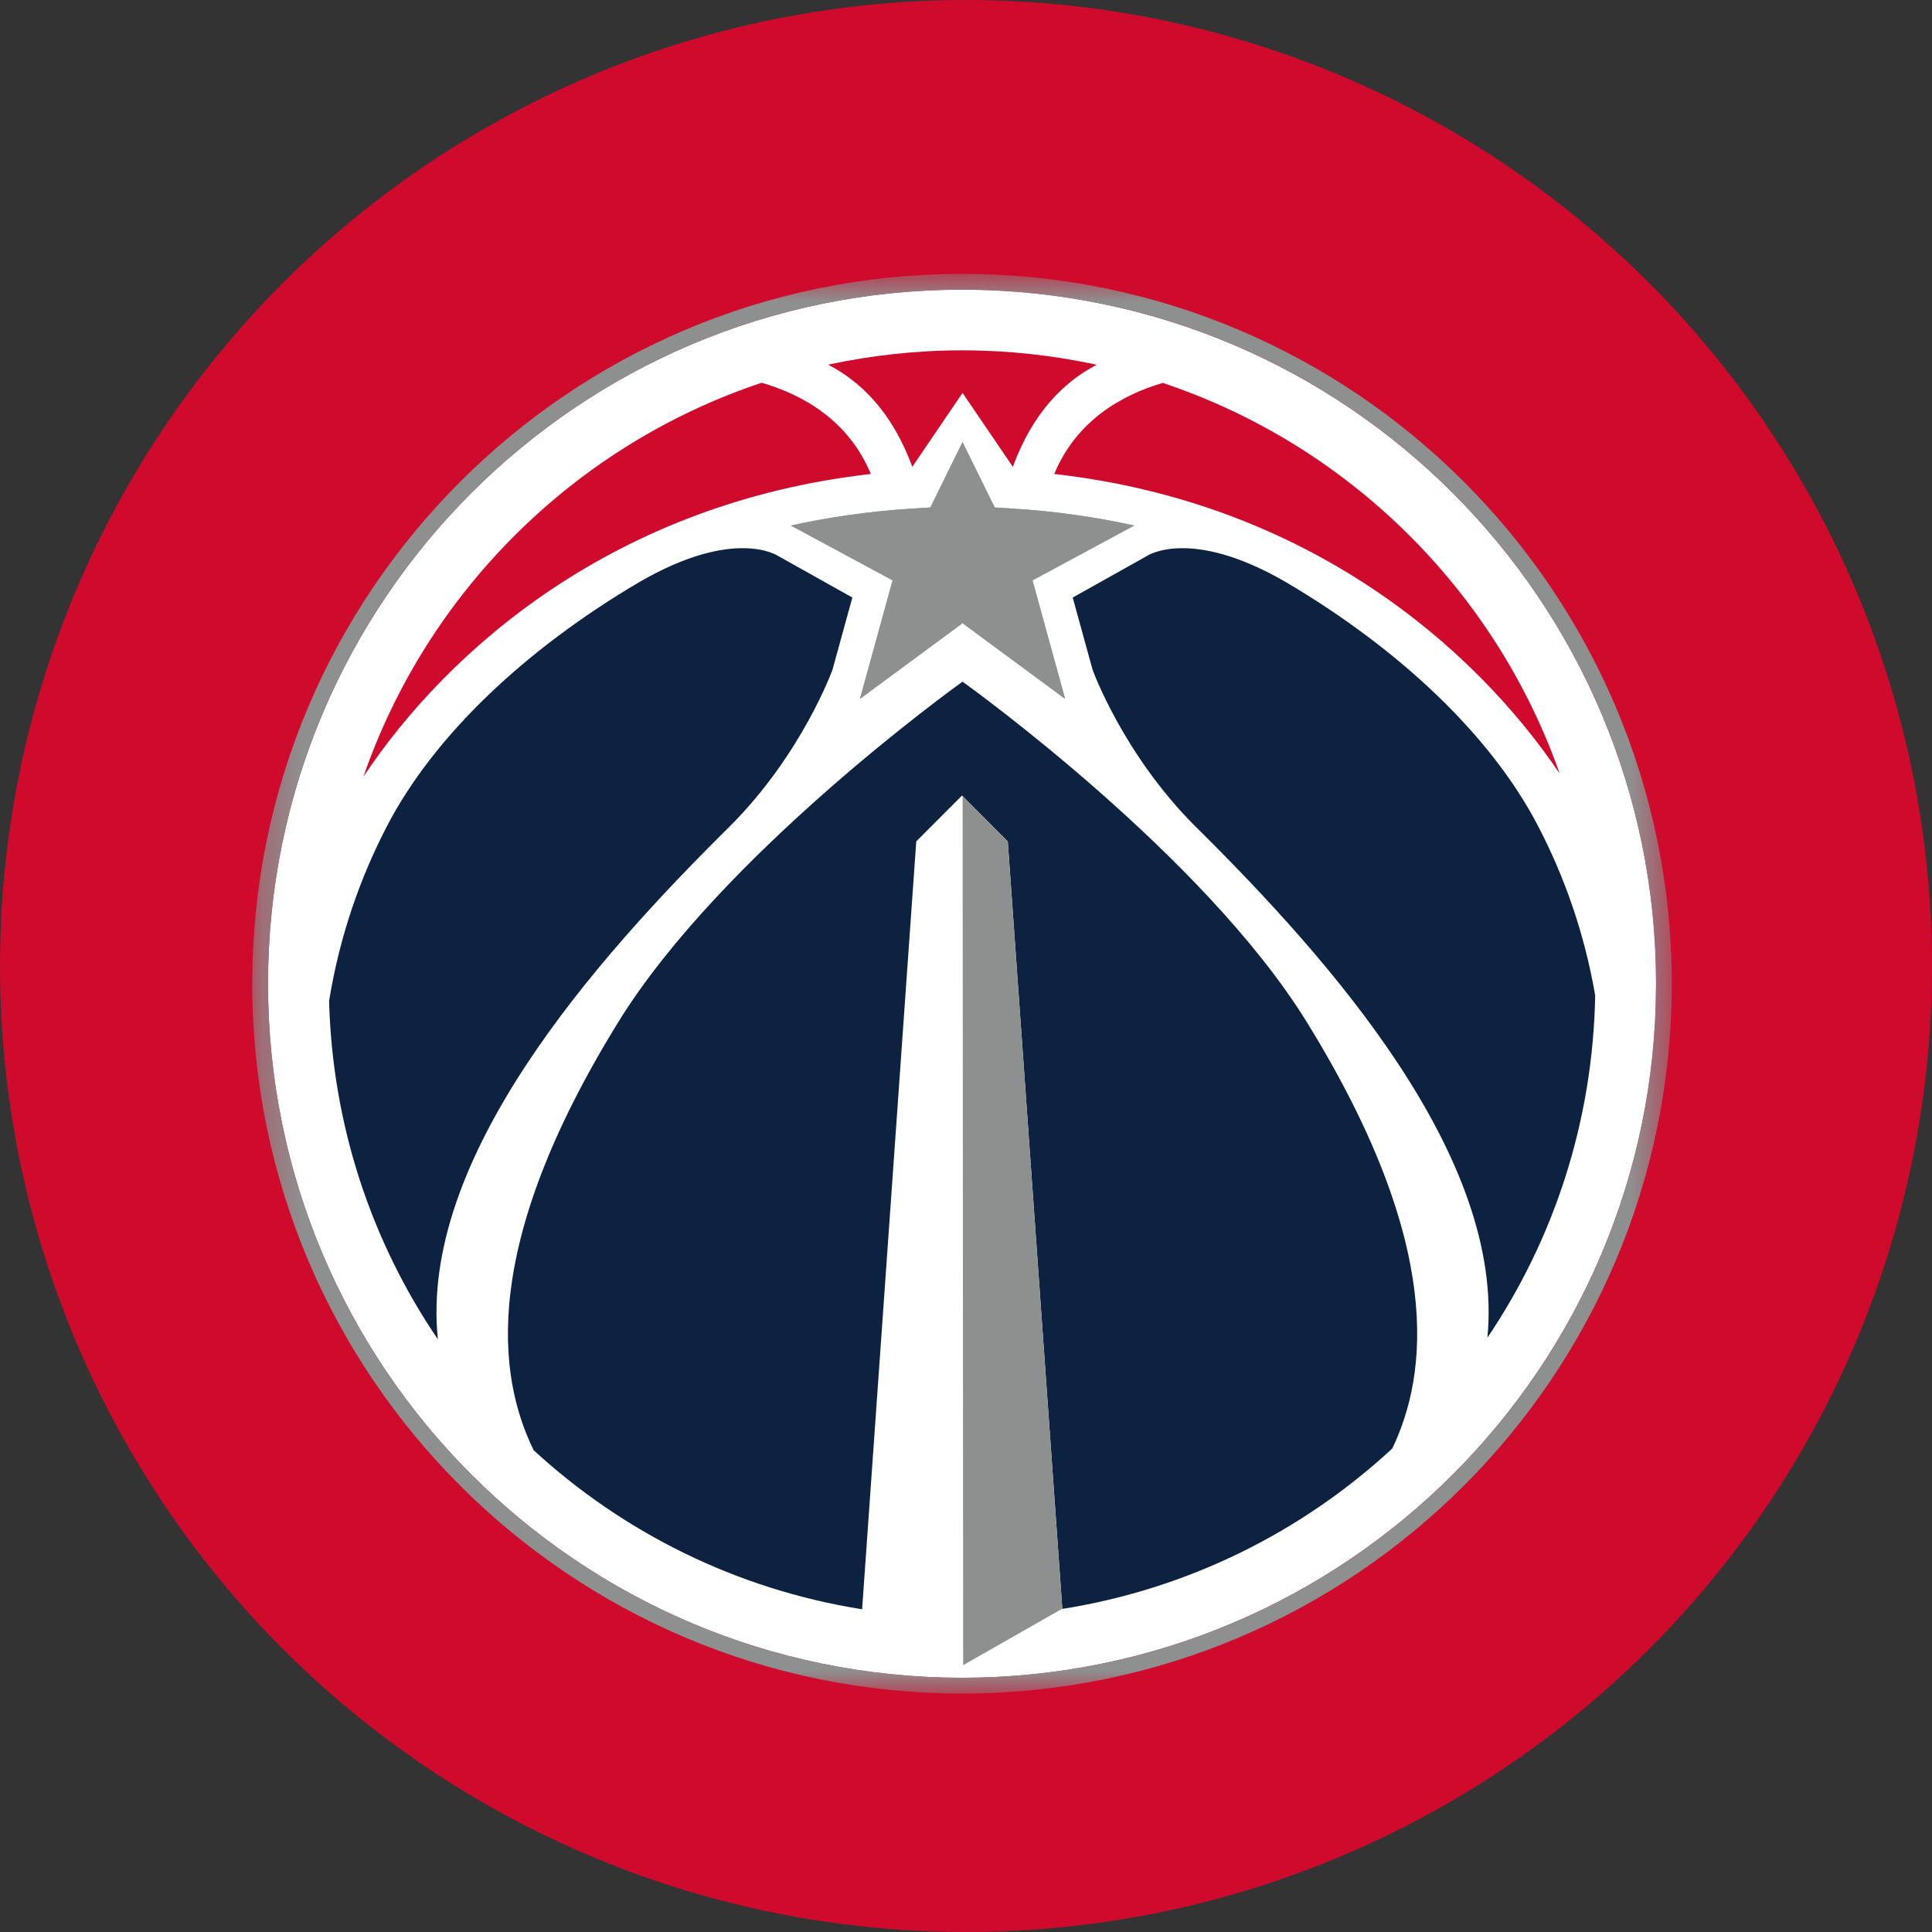
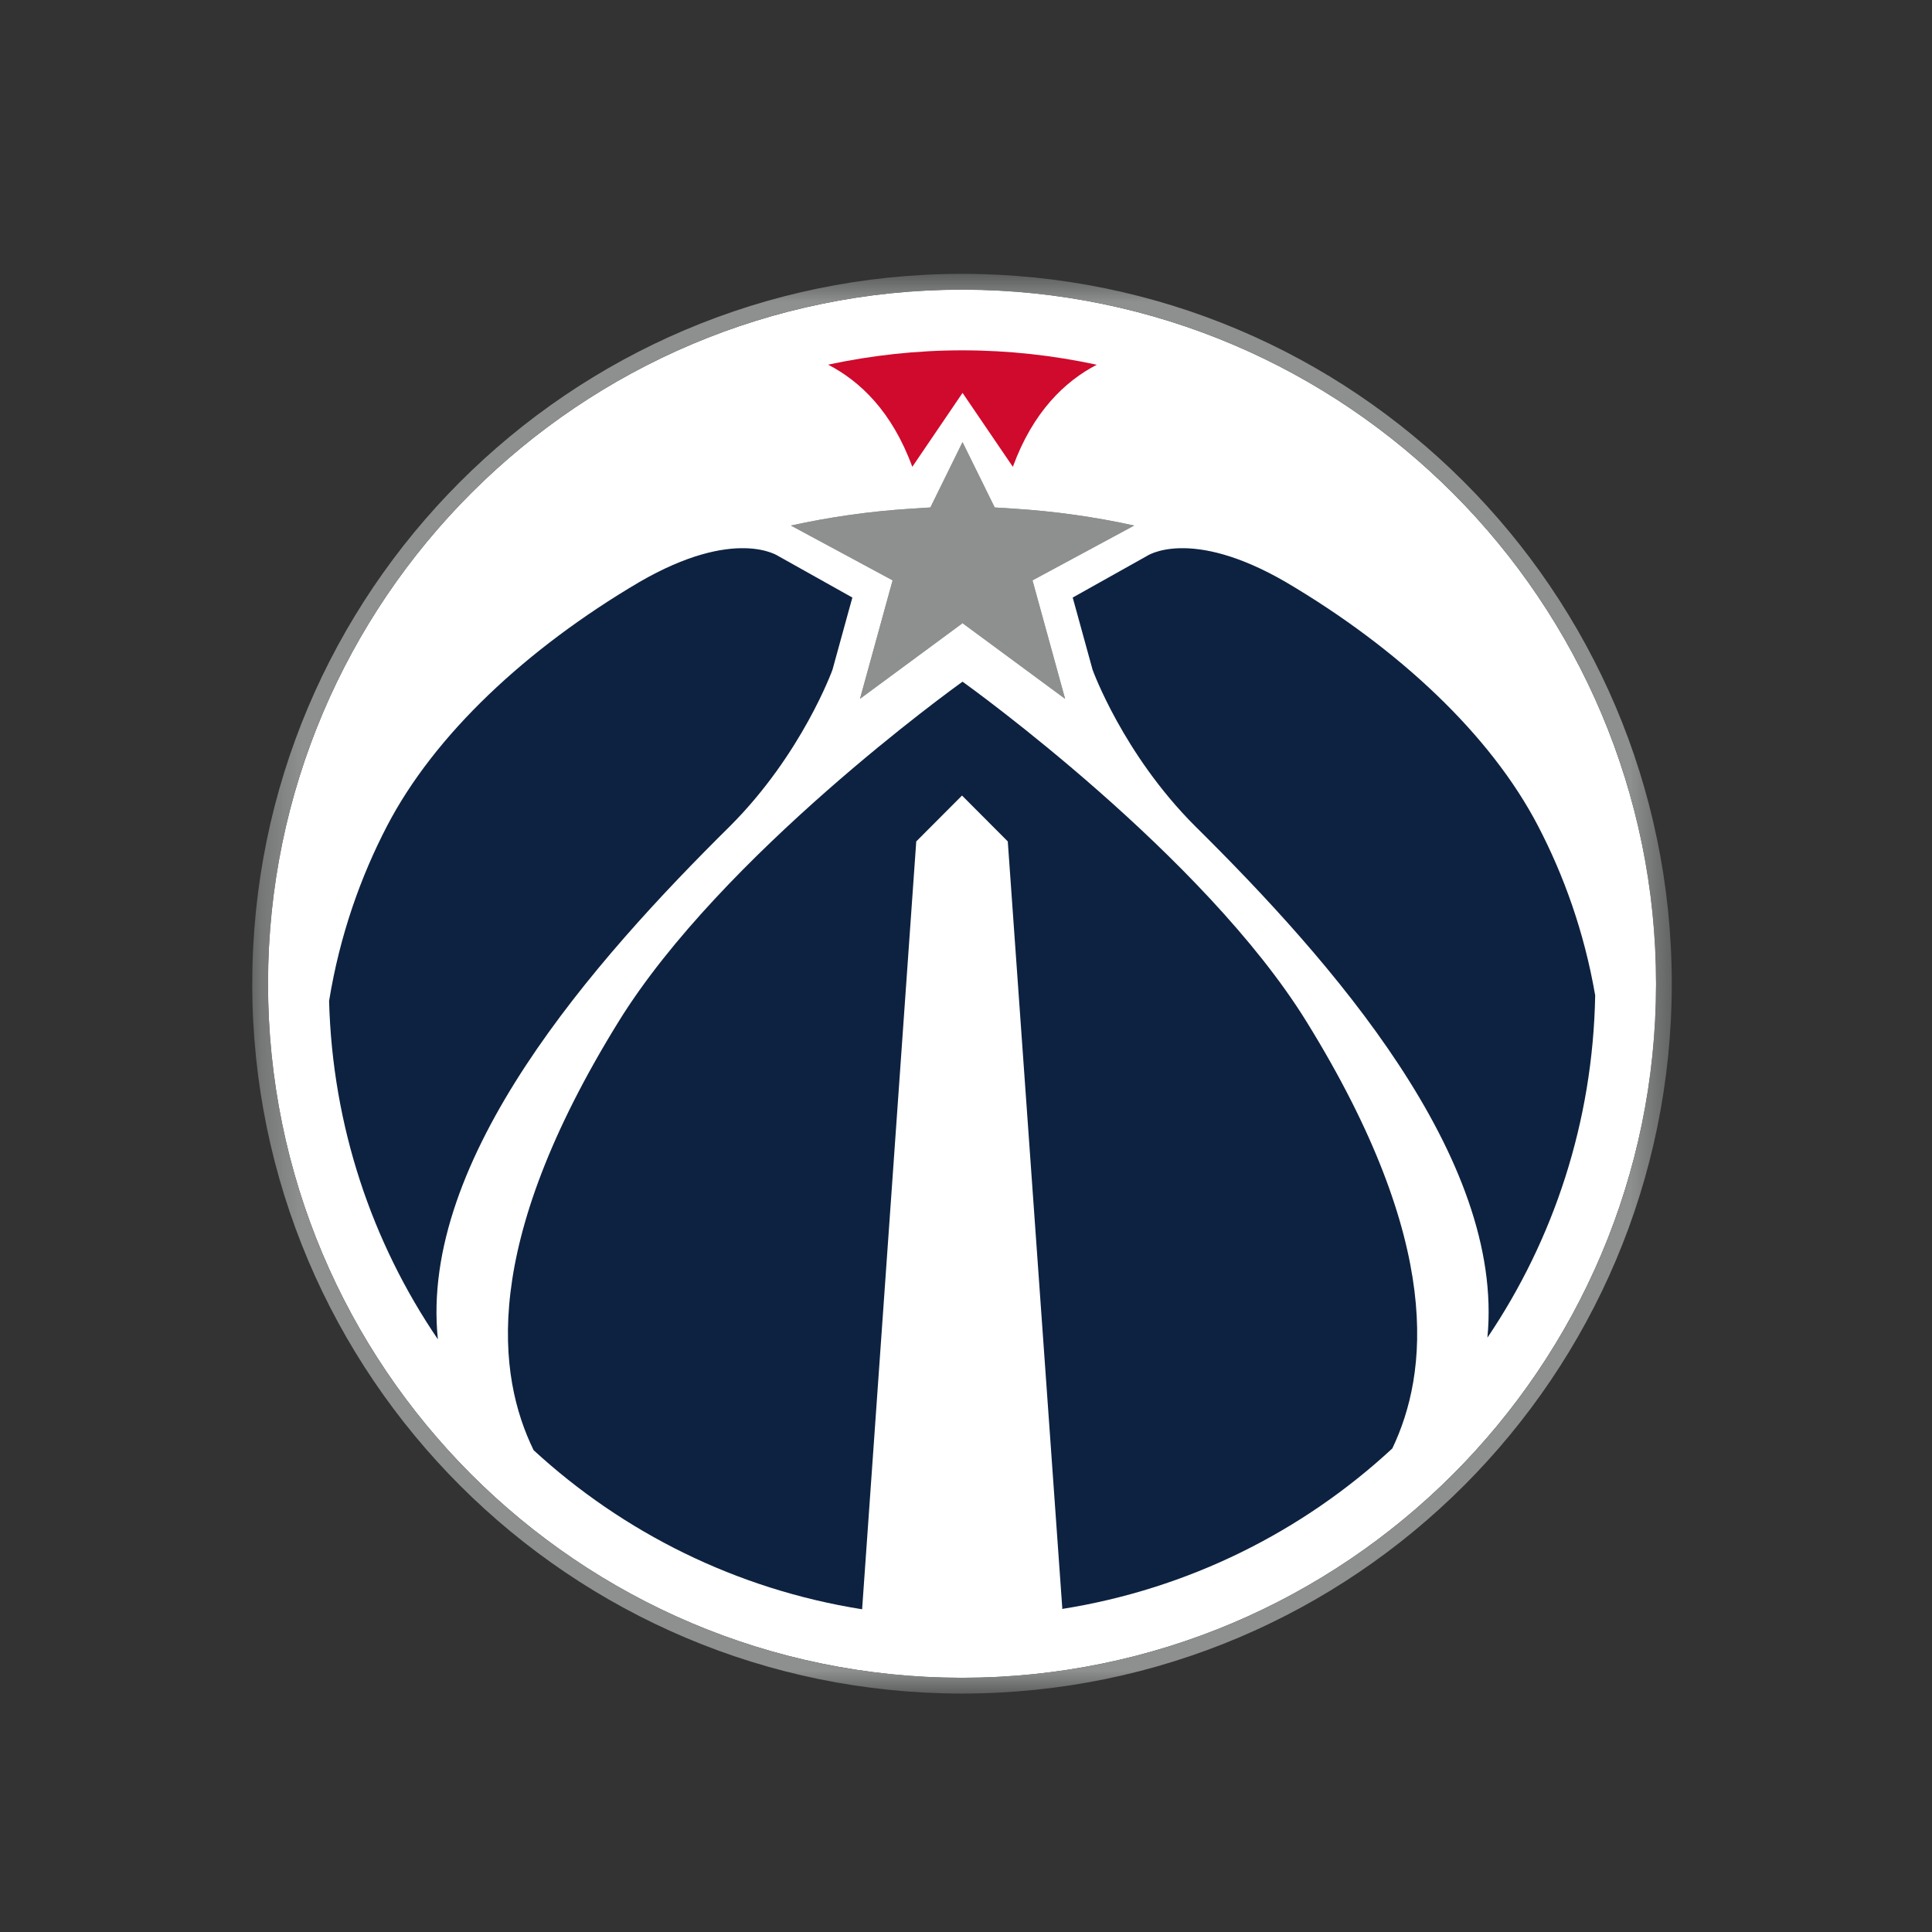
<svg xmlns="http://www.w3.org/2000/svg" width="48" height="48" viewBox="0 0 48 48" fill="none">
  <rect x="0" y="0" width="48" height="48" fill="#333333" stroke="none" />
-   <circle cx="24" cy="24" r="24" fill="#CF0A2C" />
  <path fill-rule="evenodd" clip-rule="evenodd" d="M23.931 7.197H23.901C14.391 7.197 6.676 14.9 6.659 24.412V24.442C6.66 33.956 14.366 41.673 23.883 41.684H23.893H23.902H23.906C33.419 41.681 41.133 33.976 41.144 24.461V24.451V24.439C41.142 14.929 33.442 7.214 23.931 7.197" fill="white" />
  <mask id="mask0_2848_1754" style="mask-type:luminance" maskUnits="userSpaceOnUse" x="6" y="6" width="36" height="37">
    <path fill-rule="evenodd" clip-rule="evenodd" d="M6.267 42.076H41.536V6.804H6.267V42.076Z" fill="white" />
  </mask>
  <g mask="url(#mask0_2848_1754)">
    <path fill-rule="evenodd" clip-rule="evenodd" d="M41.144 24.451V24.461C41.133 33.976 33.42 41.681 23.906 41.683H23.903H23.892H23.883C14.366 41.673 6.66 33.956 6.659 24.442V24.412C6.676 14.901 14.391 7.198 23.901 7.197H23.932C33.443 7.215 41.142 14.928 41.144 24.439V24.451ZM41.535 24.401C41.513 14.678 33.625 6.804 23.902 6.804H23.895H23.864C14.139 6.825 6.27 14.716 6.268 24.431L6.267 24.45V24.462C6.279 34.192 14.168 42.071 23.896 42.076H23.9V42.076H23.91H23.921C33.65 42.064 41.529 34.178 41.535 24.452C41.535 24.444 41.536 24.438 41.536 24.428C41.536 24.428 41.536 24.421 41.535 24.401V24.401Z" fill="#8E9090" />
  </g>
  <path fill-rule="evenodd" clip-rule="evenodd" d="M18.138 20.524C19.929 18.733 20.683 16.639 20.683 16.639L21.083 15.184L21.177 14.846L19.342 13.818C19.342 13.818 18.272 13.075 15.879 14.464C13.076 16.117 10.796 18.253 9.616 20.521C8.963 21.778 8.444 23.223 8.176 24.868C8.259 27.979 9.241 30.867 10.879 33.275C10.412 28.791 14.745 23.879 18.138 20.524" fill="#0D2240" />
  <path fill-rule="evenodd" clip-rule="evenodd" d="M31.95 14.464C29.556 13.075 28.486 13.818 28.486 13.818L26.651 14.846L26.745 15.186L27.145 16.64C27.145 16.64 27.899 18.733 29.691 20.524C33.073 23.868 37.391 28.761 36.954 33.234C38.599 30.798 39.575 27.876 39.632 24.729C39.357 23.14 38.848 21.742 38.212 20.52C37.033 18.255 34.752 16.117 31.95 14.464" fill="#0D2240" />
-   <path fill-rule="evenodd" clip-rule="evenodd" d="M26.192 11.776C32.482 12.486 36.615 16.056 38.75 19.221C37.144 14.653 33.489 11.05 28.888 9.513C27.873 9.813 26.747 10.444 26.192 11.776" fill="#CF0A2C" />
-   <path fill-rule="evenodd" clip-rule="evenodd" d="M21.636 11.776C21.078 10.437 19.944 9.806 18.924 9.509C14.294 11.053 10.623 14.689 9.029 19.297C11.149 16.112 15.298 12.492 21.636 11.776" fill="#CF0A2C" />
  <path fill-rule="evenodd" clip-rule="evenodd" d="M22.666 11.598L23.914 9.761L25.164 11.598C25.665 10.229 26.456 9.474 27.248 9.062C26.175 8.83 25.062 8.705 23.919 8.704C22.771 8.703 21.653 8.829 20.574 9.06C21.369 9.471 22.162 10.223 22.666 11.598" fill="#CF0A2C" />
  <path fill-rule="evenodd" clip-rule="evenodd" d="M32.461 25.384C29.903 21.246 24.096 17.066 23.914 16.936C23.732 17.066 17.925 21.246 15.367 25.384C11.915 30.969 12.363 34.19 13.257 36.029C15.481 38.075 18.297 39.487 21.419 39.982L22.764 20.905L23.886 19.78L23.901 19.765V19.765L23.902 19.765L23.916 19.78L25.038 20.905L26.393 39.967L26.375 39.976C29.521 39.48 32.358 38.056 34.592 35.986C35.472 34.14 35.889 30.927 32.461 25.384" fill="#0D2240" />
-   <path fill-rule="evenodd" clip-rule="evenodd" d="M25.038 20.905L23.916 19.779L23.929 41.371L26.375 39.977L26.393 39.967L25.038 20.905Z" fill="#8E9090" />
  <path fill-rule="evenodd" clip-rule="evenodd" d="M23.907 15.488L23.419 15.849L21.366 17.362L21.903 15.411L21.996 15.073L22.177 14.419L21.581 14.097L19.65 13.057C20.625 12.842 21.619 12.702 22.625 12.638L23.116 12.608L23.135 12.567L23.333 12.165L23.364 12.103L23.364 12.102L23.914 10.984L24.483 12.14L24.495 12.165L24.693 12.567L24.712 12.608L25.204 12.638C26.209 12.702 27.204 12.842 28.178 13.057L26.248 14.097L25.652 14.419L25.832 15.073L25.925 15.411L26.462 17.362L24.411 15.849L23.921 15.488V15.478L23.914 15.483L23.907 15.478V15.488Z" fill="#8E9090" />
  <path fill-rule="evenodd" clip-rule="evenodd" d="M23.921 15.478V15.488L24.41 15.848L26.462 17.362L25.925 15.411L25.832 15.072L25.652 14.418L26.248 14.098L28.178 13.057C27.204 12.843 26.209 12.703 25.204 12.639L24.712 12.607L24.693 12.567L24.494 12.165L24.483 12.14V12.14L23.913 10.985L23.364 12.102L23.364 12.102L23.332 12.165L23.136 12.567L23.116 12.607L22.625 12.639C21.619 12.703 20.624 12.843 19.65 13.057L21.581 14.098L22.177 14.418L21.996 15.072L21.904 15.411L21.366 17.362L23.418 15.848L23.907 15.488V15.478L23.913 15.484L23.921 15.478Z" fill="#8E9090" />
</svg>